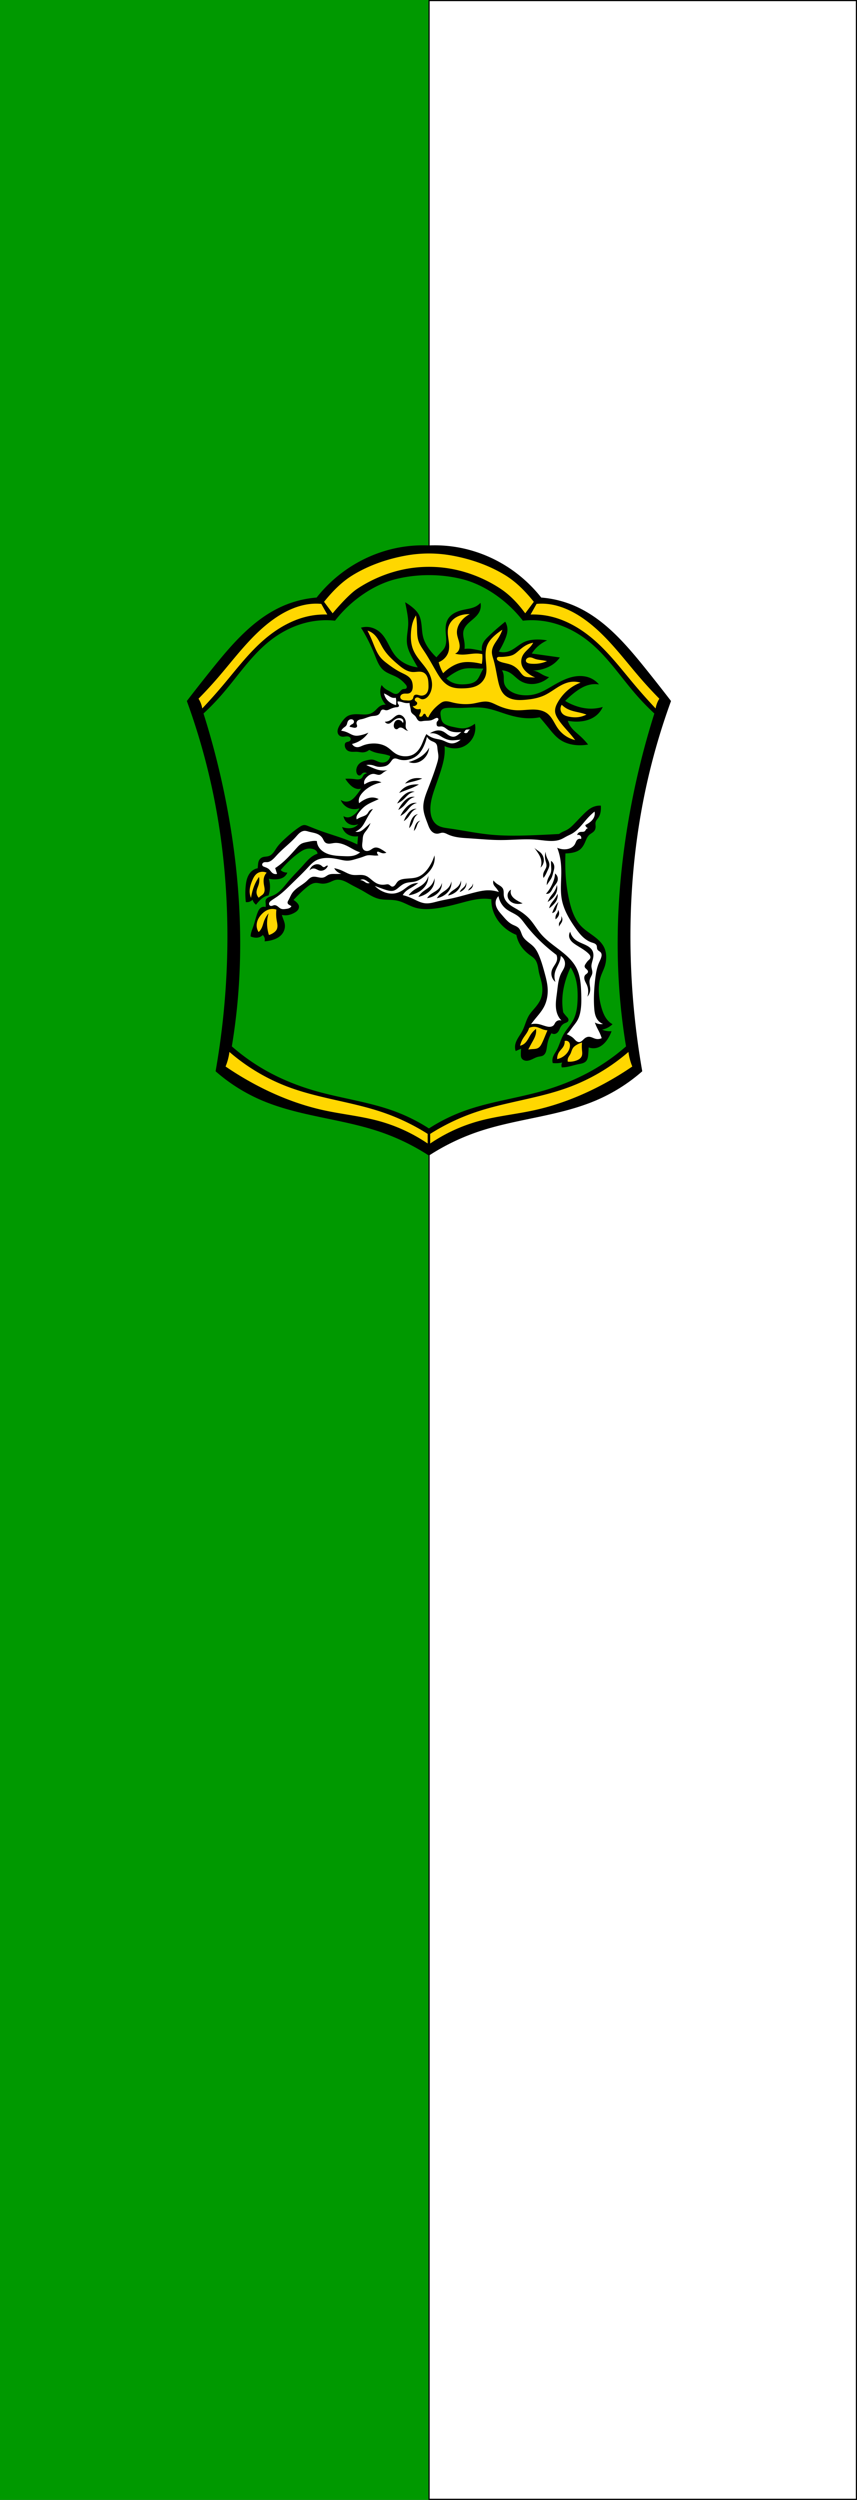
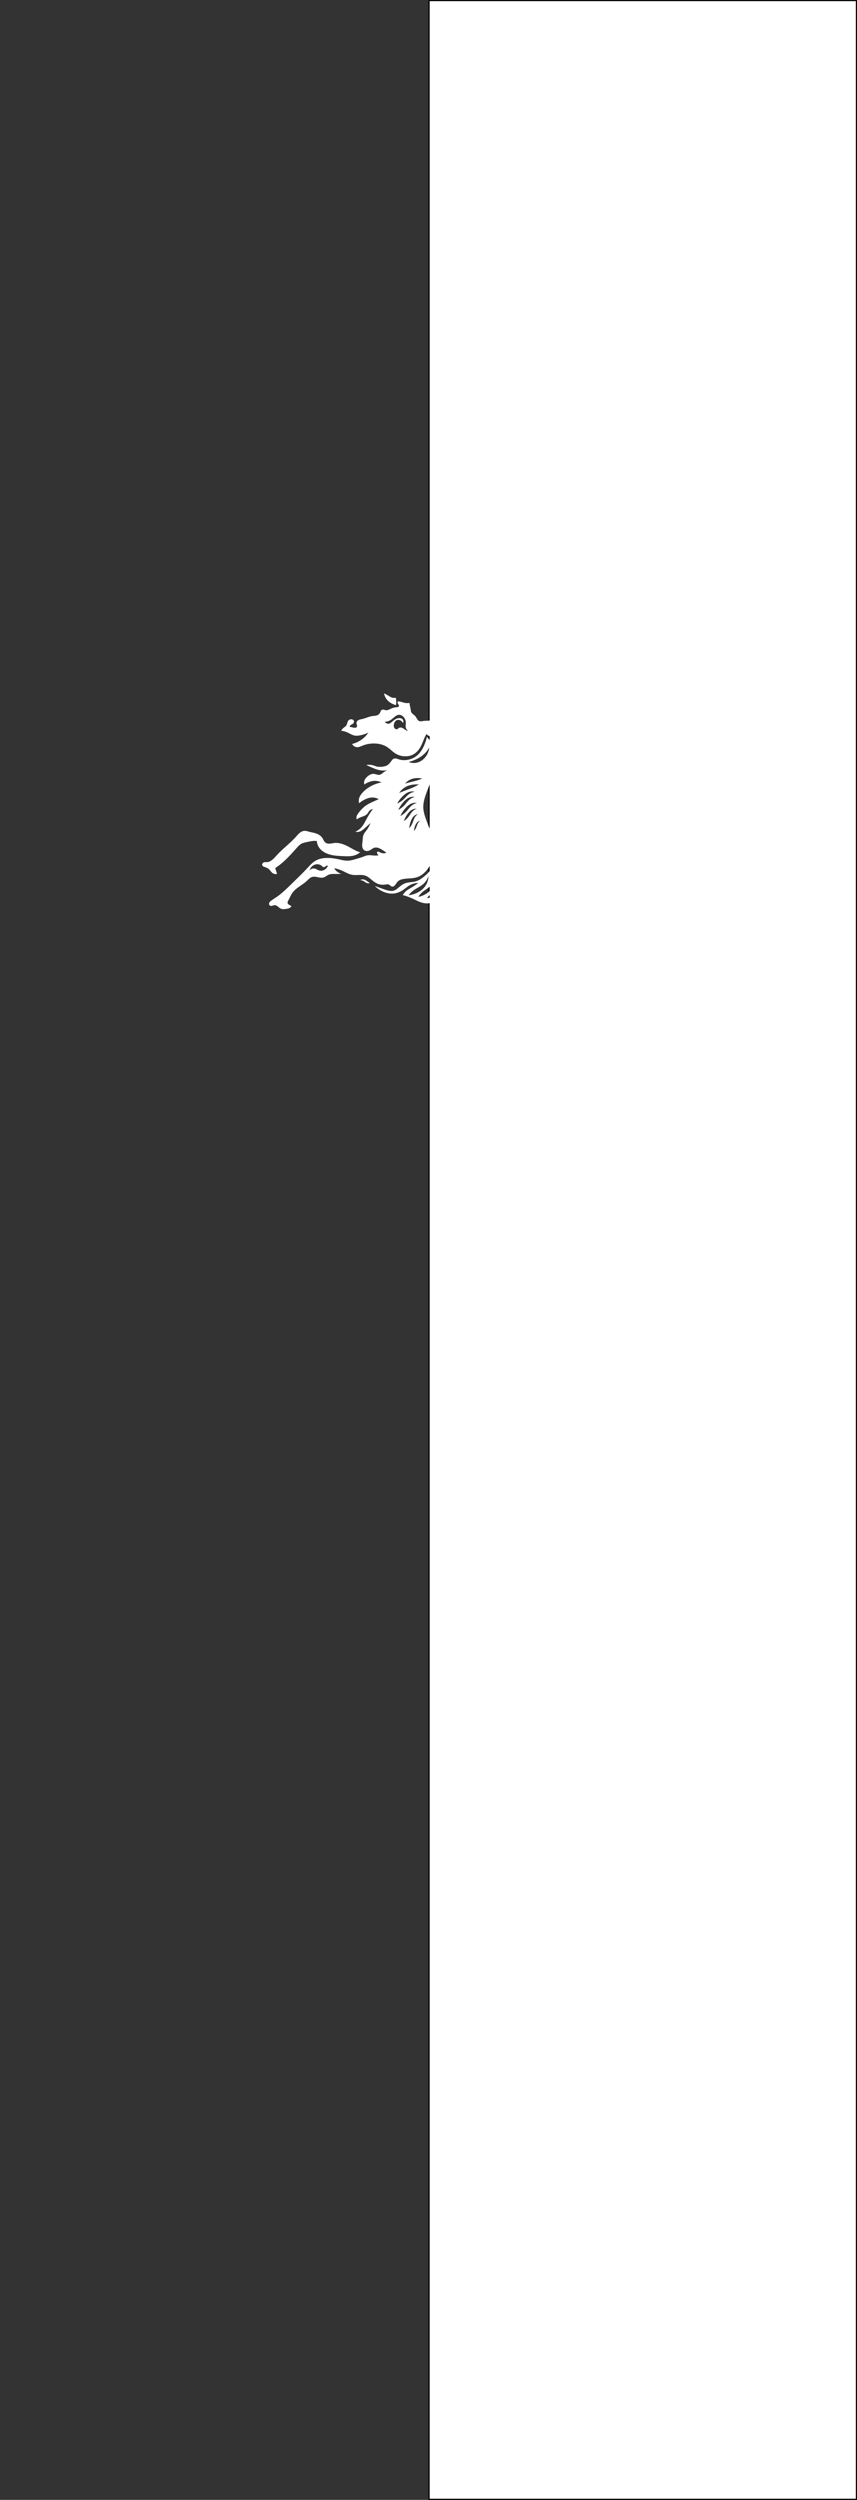
<svg xmlns="http://www.w3.org/2000/svg" width="300" height="875">
  <rect width="100%" height="100%" fill="#333333" stroke="none" />
  <path transform="matrix(-1 0 0 1 0 -177.362)" style="fill:#fff;fill-opacity:1;stroke:#000;stroke-width:.4;stroke-miterlimit:4;stroke-dasharray:none;stroke-opacity:1" d="M-299.8 177.562h149.6v874.6h-149.6z" />
-   <path transform="matrix(-1 0 0 1 0 -177.362)" style="fill:#090;fill-opacity:1;stroke:none;stroke-width:.25" d="M-150 177.362H0v875h-150z" />
-   <path style="fill:#000;stroke:#000;stroke-width:2;stroke-linecap:round;stroke-linejoin:round;stroke-miterlimit:4;stroke-dasharray:none;stroke-opacity:1" d="M373.412 1.014A210.099 210.099 0 0 0 338.6 4.32c-29.199 5.256-57.225 16.778-81.823 33.365a219.521 219.521 0 0 0-49.87 46.4 165.56 165.56 0 0 0-53.782 13.393c-45.92 20.101-80.016 59.644-111.441 98.697A2961.518 2961.518 0 0 0 1 247.9a1049.571 1049.571 0 0 1 40.684 141.984c19.738 93.243 26.69 189.055 22.64 284.278a1245.288 1245.288 0 0 1-17.61 162.261 272.917 272.917 0 0 0 71.698 45.284c59.857 25.803 126.947 29.388 188.678 50.314a351.166 351.166 0 0 1 77.988 37.736 351.153 351.153 0 0 1 77.986-37.736c61.732-20.926 128.823-24.511 188.68-50.314a272.917 272.917 0 0 0 71.697-45.284 1245.288 1245.288 0 0 1-17.609-162.261c-4.05-95.223 2.903-191.035 22.64-284.278A1049.586 1049.586 0 0 1 769.157 247.9a2960.564 2960.564 0 0 0-40.683-51.725c-31.426-39.053-65.52-78.596-111.442-98.697a165.57 165.57 0 0 0-53.783-13.392 219.508 219.508 0 0 0-49.869-46.4c-24.598-16.588-52.626-28.11-81.824-33.366a210.063 210.063 0 0 0-46.477-3.113 209.533 209.533 0 0 0-11.666-.192z" transform="matrix(.22 0 0 .22 65.434 190.868)" />
  <g style="fill:#fcdd09;fill-opacity:1;stroke:none">
-     <path style="fill:gold;fill-opacity:1;stroke:none;stroke-width:1px;stroke-linecap:butt;stroke-linejoin:miter;stroke-opacity:1" d="M385.078 13.004a203.702 203.702 0 0 0-35.521 3.103c-30.032 5.329-59.919 15.53-85.916 31.479-17.649 10.827-32.073 25.768-45.475 42.312l13.674 18.32s23.538-28.559 38.703-38.702c22.738-15.209 48.962-26.128 75.789-31.477 25.333-5.051 52.162-5.051 77.494 0 26.827 5.35 53.051 16.268 75.79 31.477 15.164 10.143 27.865 23.938 38.702 38.703l13.674-18.32c-13.402-16.545-27.826-31.486-45.474-42.313-25.998-15.95-55.885-26.15-85.916-31.479a203.724 203.724 0 0 0-35.524-3.103ZM206.133 92.807c-.855-.004-1.71.004-2.565.025-23.32.58-45.561 10.618-64.652 24.023-35.828 25.158-61.801 61.572-90.441 94.682a676.041 676.041 0 0 1-30.03 32.502 42.239 42.239 0 0 1 5.946 15.545 909.256 909.256 0 0 0 33.976-38.154c20.208-24.02 39.308-49.229 62.885-69.951 21.873-19.226 47.984-34.517 76.664-39.569a121.728 121.728 0 0 1 25.438-1.767l-9.54-16.957a86.48 86.48 0 0 0-7.681-.38zm357.892 0a86.462 86.462 0 0 0-7.681.379l-9.54 16.957c8.51-.304 17.052.29 25.438 1.767 28.68 5.052 54.791 20.343 76.664 39.569 23.577 20.722 42.677 45.931 62.885 69.95a909.256 909.256 0 0 0 33.977 38.155 42.199 42.199 0 0 1 5.945-15.545 676.041 676.041 0 0 1-30.03-32.502c-28.64-33.11-54.613-69.524-90.44-94.682-19.092-13.405-41.333-23.443-64.653-24.023-.855-.021-1.71-.03-2.565-.025zM447.62 109.52c-2.439.02-4.876.249-7.275.685-6.422 1.168-12.664 3.903-17.358 8.44-3.326 3.215-5.822 7.31-7.006 11.783-1.155 4.367-1.053 8.973-.568 13.465.485 4.491 1.343 8.94 1.682 13.445.33 4.39.149 8.891-1.274 13.058-1.568 4.595-4.621 8.624-8.44 11.624a28.577 28.577 0 0 1-6.845 3.98 74.446 74.446 0 0 0 7.164 17.518 71.045 71.045 0 0 1 11.147-9.079c5.494-3.615 11.551-6.478 17.994-7.8 5.43-1.115 11.038-1.12 16.56-.639a96.18 96.18 0 0 1 15.764 2.707 52.666 52.666 0 0 0 .797-15.603 45.497 45.497 0 0 0-8.918-.956c-7.352-.058-14.623 1.664-21.975 1.75a49.536 49.536 0 0 1-12.42-1.431 11.794 11.794 0 0 0 5.733-5.256c1.097-2.058 1.556-4.416 1.568-6.748.013-2.332-.406-4.649-.982-6.908-1.154-4.52-2.952-8.92-3.293-13.573-.524-7.134 2.498-14.192 7.006-19.746a40.124 40.124 0 0 1 13.377-10.668 42.516 42.516 0 0 0-2.438-.048zm-83.072 1.959a48.052 48.052 0 0 0-4.936 10.351c-1.747 5.182-2.597 10.63-3.025 16.082-.73 9.295-.212 18.864 3.184 27.547 2.993 7.655 8.077 14.286 13.216 20.701 4.363 5.446 8.846 10.868 12.102 17.04 2.507 4.75 4.26 9.937 4.777 15.284.644 6.67-.717 13.604-4.299 19.268-.98 1.55-2.125 3.008-3.505 4.215-1.38 1.207-3.005 2.16-4.776 2.633-1.617.432-3.376.448-4.935-.16-1.396-.545-2.573-1.56-3.98-2.07-.766-.279-1.594-.4-2.403-.306-.81.095-1.597.413-2.215.944a3.438 3.438 0 0 0-1.129 1.851 2.951 2.951 0 0 0 .332 2.13c.39.648 1.028 1.101 1.637 1.552.608.451 1.226.944 1.547 1.63.332.714.296 1.568.002 2.298s-.825 1.345-1.434 1.844a6.951 6.951 0 0 1-5.574 1.433 10.285 10.285 0 0 0 6.21 4.777c2.037.542 4.24.429 6.21-.318a7.273 7.273 0 0 1 .318 5.096c-.429 1.386-1.265 2.613-1.75 3.98a8.333 8.333 0 0 0-.478 2.707c.767.542 1.74.785 2.671.668a3.847 3.847 0 0 0 2.424-1.304c.555-.65.877-1.467 1.373-2.163.249-.347.545-.667.909-.892.363-.225.799-.35 1.222-.291.334.046.645.203.905.418.259.214.467.485.638.775.343.58.542 1.233.846 1.834a5.804 5.804 0 0 0 3.344 2.865 50.984 50.984 0 0 1 5.89-9.712c3.494-4.53 7.734-8.447 12.262-11.944 1.722-1.33 3.52-2.62 5.572-3.344 2.371-.836 4.962-.87 7.453-.53 2.492.34 4.916 1.04 7.356 1.646 11.065 2.747 22.69 3.568 33.918 1.591 7.572-1.332 15.179-3.93 22.77-2.707 5.176.835 9.884 3.389 14.65 5.575 9.871 4.527 20.514 7.618 31.369 7.96 12.022.38 24.206-2.588 35.986-.16 4.273.881 8.443 2.492 11.944 5.096 3.978 2.96 6.94 7.077 9.505 11.32 2.565 4.244 4.806 8.693 7.692 12.725 4.747 6.634 11.223 12.028 18.63 15.445a46.641 46.641 0 0 0 8.759 3.026 203.976 203.976 0 0 0-7.803-9.713c-7.002-8.191-14.708-15.9-20.223-25.158-1.82-3.055-3.413-6.341-3.822-9.873-.32-2.76.103-5.573.951-8.22.848-2.645 2.114-5.14 3.508-7.544 6.108-10.539 14.83-19.602 25.318-25.797a67.326 67.326 0 0 1 10.668-5.096 36.754 36.754 0 0 0-17.674-.795c-7.415 1.498-14.171 5.246-20.548 9.315-6.378 4.068-12.554 8.529-19.42 11.703-9.303 4.3-19.569 6.094-29.776 7.008-5.877.526-11.836.77-17.65-.233-5.815-1.003-11.522-3.336-15.79-7.412-2.927-2.796-5.09-6.321-6.675-10.047-1.586-3.725-2.617-7.661-3.516-11.609-2.615-11.495-4.146-23.246-7.484-34.553-1.202-4.071-2.65-8.175-2.547-12.42.1-4.104 1.66-8.05 3.678-11.625 2.018-3.575 4.502-6.864 6.672-10.35a68.34 68.34 0 0 0 6.369-13.216 99.004 99.004 0 0 0-11.305 8.44c-5.131 4.433-9.899 9.534-12.58 15.763-1.974 4.587-2.74 9.62-2.861 14.613-.122 4.993.379 9.977.845 14.95.586 6.236 1.103 12.64-.597 18.67-1.752 6.21-5.886 11.704-11.33 15.17-7.1 4.52-15.86 5.474-24.274 5.705-7.19.197-14.61-.094-21.177-3.026-5.06-2.259-9.357-5.99-12.916-10.236-3.56-4.247-6.433-9.017-9.22-13.807-6.02-10.348-11.719-20.898-18.31-30.892-3.728-5.653-7.792-11.232-9.873-17.676-2.32-7.185-2.009-14.905-2.23-22.451a153.387 153.387 0 0 0-1.592-17.994zm-77.248 24.23a236.06 236.06 0 0 1 7.869 17.195c3.845 9.379 7.236 19.255 13.99 26.813 2.849 3.187 6.216 5.864 9.617 8.453 6.829 5.198 13.9 10.137 21.569 13.988 3.099 1.556 6.297 2.935 9.244 4.764 2.947 1.828 5.67 4.16 7.367 7.185 1.582 2.821 2.188 6.096 2.332 9.327.105 2.347-.03 4.751-.871 6.945-.42 1.097-1.019 2.13-1.805 3.004-.786.873-1.763 1.583-2.861 2.002-1.236.47-2.582.563-3.904.56-1.323-.002-2.648-.095-3.965.022-1.603.142-3.215.617-4.469 1.625a5.448 5.448 0 0 0-1.506 1.861 4.446 4.446 0 0 0-.437 2.342c.102 1.052.624 2.043 1.369 2.793s1.7 1.269 2.71 1.58c1.594.491 3.292.478 4.956.582 2.027.127 4.068.433 6.08.154 1.006-.139 2-.428 2.88-.933.882-.505 1.646-1.234 2.114-2.135.385-.741.56-1.57.768-2.379.208-.809.466-1.629.982-2.285.527-.67 1.297-1.124 2.117-1.354.82-.23 1.692-.245 2.537-.142 1.692.205 3.292.87 4.963 1.205 1.565.313 3.194.332 4.754-.002 1.56-.334 3.05-1.022 4.281-2.037 2.143-1.767 3.4-4.428 3.965-7.147.566-2.719.5-5.525.407-8.3-.122-3.594-.298-7.236-1.405-10.657-.553-1.71-1.34-3.355-2.416-4.795-1.076-1.44-2.449-2.674-4.049-3.494-2.584-1.325-5.601-1.511-8.502-1.36-2.9.153-5.792.617-8.693.487-4.378-.196-8.614-1.746-12.426-3.91-3.811-2.164-7.24-4.931-10.597-7.748-8.993-7.543-17.729-15.664-23.899-25.649-2.464-3.987-4.49-8.227-6.834-12.287-2.343-4.06-5.046-7.985-8.613-11.027a26.784 26.784 0 0 0-9.62-5.246zm263.691 19.23a39.342 39.342 0 0 0-12.287 4.608c-4.112 2.391-7.75 5.506-11.342 8.625-2.65 2.3-5.332 4.644-8.506 6.142-3.026 1.43-6.371 2.028-9.687 2.48-3.68.504-7.394.845-11.106.71-.786-.029-1.58-.079-2.355.06-.387.07-.77.188-1.117.372a2.676 2.676 0 0 0-.899.75c-.365.488-.526 1.117-.49 1.726.036.61.26 1.198.598 1.707.674 1.018 1.754 1.692 2.846 2.238 2.566 1.286 5.36 2.048 8.152 2.717 3.823.917 7.71 1.683 11.342 3.19 5.086 2.11 9.532 5.642 12.996 9.923 1.174 1.452 2.24 2.99 3.45 4.41 1.211 1.422 2.584 2.738 4.227 3.624 2.607 1.404 5.67 1.62 8.625 1.773 2.913.15 5.827.268 8.743.354a48.432 48.432 0 0 1-11.815-6.971c-4.336-3.473-8.17-7.886-9.687-13.23a19.576 19.576 0 0 1-.59-7.563 20.91 20.91 0 0 1 2.6-7.914c3.332-5.86 9.215-9.797 13.35-15.123a30.453 30.453 0 0 0 2.952-4.608zm-5.22 23.358c-.85.006-1.7.136-2.502.414-1.07.37-2.055 1.005-2.791 1.865-.483.564-.86 1.226-1.043 1.945-.184.72-.167 1.496.097 2.19.203.532.546 1.006.96 1.398.413.392.895.705 1.402.965 1.737.89 3.725 1.146 5.671 1.299 5.45.428 10.973.15 16.303-1.062a47.26 47.26 0 0 0 9.098-3.073 149.27 149.27 0 0 0-8.861-1.535c-3.424-.488-6.897-.865-10.16-2.01-2.43-.852-4.76-2.13-7.325-2.361a8.855 8.855 0 0 0-.85-.035zm50.623 75.379a11.473 11.473 0 0 0-1.91 7.642c.22 2.014.992 3.97 2.228 5.575 1.37 1.78 3.274 3.103 5.324 4.023 2.05.92 4.25 1.457 6.46 1.867 4.561.847 9.243 1.168 13.853.637a38.06 38.06 0 0 0 13.377-4.139 97.238 97.238 0 0 0-8.44-2.549c-6.74-1.705-13.729-2.708-20.064-5.572a36.82 36.82 0 0 1-10.828-7.484zM120.44 519.402c-3.031-.027-6.079.82-8.576 2.534-1.908 1.31-3.462 3.088-4.72 5.03-1.259 1.944-2.235 4.057-3.133 6.19-2.694 6.396-4.768 13.292-4.04 20.194a25.865 25.865 0 0 0 2.02 7.63 92.872 92.872 0 0 1 1.797-8.976c1.384-5.495 3.277-10.874 5.834-15.932a65.493 65.493 0 0 1 5.16-8.525 26.64 26.64 0 0 1-.674 12.34c-1.16 3.895-3.231 7.605-3.365 11.668-.111 3.381 1.217 6.788 3.59 9.2a19.442 19.442 0 0 1 2.693-2.468c1.448-1.095 3.066-2.002 4.264-3.365 1.304-1.483 2.016-3.425 2.242-5.387.347-2.998-.38-6-.896-8.974-.735-4.241-1.03-8.674.224-12.791a17.683 17.683 0 0 1 4.04-6.956 16.426 16.426 0 0 0-6.46-1.412zm14.942 59.145c-1.423.047-2.84.248-4.219.607-4.37 1.14-8.227 3.79-11.445 6.957-2.887 2.84-5.346 6.157-6.926 9.885-1.58 3.729-2.251 7.884-1.6 11.881a18.834 18.834 0 0 0 2.916 7.404 20.85 20.85 0 0 0 4.264-5.385c2.117-3.839 2.965-8.23 4.488-12.341a39.432 39.432 0 0 1 7.18-12.117 53.33 53.33 0 0 0-2.469 14.136c-.138 3.675.106 7.361.674 10.994.5 3.194 1.251 6.35 2.244 9.426a25.627 25.627 0 0 0 8.078-4.039c1.713-1.278 3.292-2.81 4.264-4.713 1.128-2.207 1.364-4.776 1.182-7.248-.183-2.472-.759-4.895-1.182-7.338a59.065 59.065 0 0 1-.45-17.052 19.412 19.412 0 0 0-7-1.057zM552.84 765.99a17.74 17.74 0 0 0-8.358 1.873 31.755 31.755 0 0 1-2.466 5.834c-2.15 3.934-5.11 7.37-7.407 11.221a38.646 38.646 0 0 0-4.486 11.219c2.635-.6 5.12-1.842 7.18-3.59 2.225-1.888 3.923-4.32 5.422-6.824 1.498-2.505 2.824-5.115 4.45-7.537a36.197 36.197 0 0 1 8.304-8.75c.326 2.458.25 4.97-.225 7.404-1.004 5.152-3.726 9.777-6.283 14.361a295.294 295.294 0 0 0-5.834 10.994c2.31-.3 4.632-.524 6.957-.674 3-.192 6.143-.296 8.75-1.794 1.356-.78 2.493-1.904 3.433-3.155.94-1.25 1.693-2.63 2.4-4.025 1.926-3.793 3.541-7.735 5.163-11.668a2516.64 2516.64 0 0 1 3.814-9.201 28.434 28.434 0 0 1-6.732-1.346c-3.78-1.247-7.309-3.29-11.219-4.039-.944-.18-1.903-.28-2.863-.303zm50.777 22.293a5.919 5.919 0 0 0-2.588.45 14.82 14.82 0 0 1-1.57 7.853c-1.877 3.67-5.199 6.392-7.406 9.873a19.028 19.028 0 0 0-2.916 10.994 28.418 28.418 0 0 0 11.668-5.61c4.384-3.537 7.725-8.559 8.525-14.136.192-1.34.24-2.711-.02-4.039-.258-1.328-.838-2.614-1.775-3.59a5.913 5.913 0 0 0-3.918-1.795zm25.012 2.694a41.98 41.98 0 0 0-8.527 3.814c-2.12 1.248-4.167 2.72-5.61 4.71-2.167 2.992-2.761 6.834-4.488 10.099-1.13 2.135-2.743 4.02-3.59 6.283a10.298 10.298 0 0 0-.45 5.61c4.621.413 9.331-.204 13.688-1.796 1.774-.648 3.502-1.462 5.01-2.6 1.508-1.136 2.792-2.611 3.518-4.355.625-1.502.82-3.154.81-4.781-.009-1.628-.214-3.248-.361-4.87a67.077 67.077 0 0 1 0-12.114zM67.637 806.045a93.182 93.182 0 0 1-2.233 11.447 93.17 93.17 0 0 1-3.91 11.725 505.346 505.346 0 0 0 43.83 26.8c35.206 19.14 72.813 34.104 111.95 42.713 29.366 6.461 59.502 9.34 88.496 17.31a260.472 260.472 0 0 1 77.308 35.716v-15.338a337.202 337.202 0 0 0-70.887-34.059c-48.685-16.724-100.765-22.152-149.078-39.922-34.88-12.828-67.403-32.038-95.476-56.392Zm634.883 0c-28.074 24.354-60.596 43.564-95.477 56.393-48.313 17.769-100.393 23.197-149.078 39.921a337.203 337.203 0 0 0-70.887 34.059v15.338a260.472 260.472 0 0 1 77.309-35.717c28.993-7.969 59.13-10.848 88.496-17.309 39.136-8.61 76.743-23.573 111.949-42.712a505.346 505.346 0 0 0 43.83-26.801 93.168 93.168 0 0 1-3.91-11.725 93.182 93.182 0 0 1-2.232-11.447z" transform="matrix(.22 0 0 .22 65.434 190.868)" />
-   </g>
-   <path style="fill:#090;fill-opacity:1;stroke:none;stroke-width:1px;stroke-linecap:butt;stroke-linejoin:miter;stroke-opacity:1" d="M385.078 47.428c-17.328 0-34.657 1.998-51.275 5.992-23.864 5.736-46.283 18.007-65.586 33.463a198.795 198.795 0 0 0-32.57 33.015 132.228 132.228 0 0 0-37.479 1.34c-24.678 4.446-47.828 15.969-67.373 31.678-29.534 23.738-50.514 56.204-75.404 84.773a389.105 389.105 0 0 1-29 29.895 1284.56 1284.56 0 0 1 41.046 169.1c16.552 96.232 22.073 194.581 12.94 291.798-2.16 23-5.138 45.923-8.924 68.711a321.266 321.266 0 0 0 54.881 38.819c25.14 14.086 52.13 24.746 79.865 32.57 41.411 11.683 84.602 17.126 124.93 32.125a278.454 278.454 0 0 1 53.95 27.049 278.455 278.455 0 0 1 53.948-27.049c40.329-14.999 83.521-20.442 124.932-32.125 27.735-7.824 54.725-18.484 79.865-32.57a321.266 321.266 0 0 0 54.881-38.819 976.952 976.952 0 0 1-8.924-68.71c-9.133-97.218-3.612-195.567 12.94-291.8a1284.558 1284.558 0 0 1 41.047-169.099 389.103 389.103 0 0 1-29-29.895c-24.89-28.569-45.871-61.035-75.405-84.773-19.545-15.71-42.694-27.232-67.373-31.678a132.228 132.228 0 0 0-37.478-1.34 198.795 198.795 0 0 0-32.57-33.015c-19.304-15.456-41.724-27.727-65.588-33.463-16.619-3.994-33.948-5.992-51.276-5.992zm-37.842 43.181a86.798 86.798 0 0 1 12.008 8.45c3.393 2.845 6.603 5.995 8.895 9.783 3.316 5.48 4.52 11.967 5.21 18.336.69 6.368.933 12.828 2.57 19.021 2.075 7.845 6.324 14.968 11.34 21.346a96.096 96.096 0 0 0 9.786 10.674 299.193 299.193 0 0 1 7.56-8.45c1.761-1.894 3.56-3.785 4.891-6.003 2.279-3.798 3.039-8.333 3.084-12.762.045-4.429-.577-8.834-.86-13.254-.442-6.938.045-14.236 3.557-20.236 2.594-4.431 6.693-7.852 11.237-10.243 4.543-2.39 9.536-3.81 14.558-4.876 6.592-1.4 13.464-2.27 19.346-5.56a26.06 26.06 0 0 0 6.67-5.337 21.656 21.656 0 0 1-1.334 13.342c-2.662 6.009-7.877 10.433-12.897 14.676-2.782 2.352-5.571 4.728-7.916 7.517-2.344 2.79-4.243 6.035-4.98 9.604-.598 2.896-.413 5.903.025 8.828.439 2.925 1.125 5.808 1.53 8.738.488 3.533.563 7.124.222 10.674a34.876 34.876 0 0 1 5.782-.445c3.737.024 7.444.648 11.119 1.334 3.644.68 7.275 1.422 10.894 2.224a20.361 20.361 0 0 1 1.557-12.23c1.885-4.04 5.042-7.332 8.228-10.451 5.777-5.655 11.84-11.008 18.01-16.23a583.432 583.432 0 0 1 9.117-7.561 24.648 24.648 0 0 1 3.559 12.673c.009 5.54-1.853 10.906-4.004 16.01a135.234 135.234 0 0 1-9.783 18.9 25.238 25.238 0 0 0 13.787.223c4.084-1.097 7.824-3.207 11.34-5.558 5.134-3.435 9.94-7.45 15.564-10.006 5.486-2.494 11.548-3.495 17.567-3.781a79.086 79.086 0 0 1 18.68 1.334 55.464 55.464 0 0 0-13.565 8.45 55.462 55.462 0 0 0-10.897 12.452 6235.965 6235.965 0 0 1 44.696 6.226 45.374 45.374 0 0 1-10.006 10.229c-5.85 4.335-12.706 7.213-19.791 8.894a66.911 66.911 0 0 1-13.797 1.778c2.362.172 4.7.692 6.904 1.558 3.521 1.384 6.65 3.591 10.006 5.336a41.58 41.58 0 0 0 9.56 3.557 42.82 42.82 0 0 1-12.228 7.783c-5.327 2.229-11.131 3.364-16.9 3.113-6.043-.261-12.035-2.063-17.121-5.335-5.781-3.72-10.29-9.222-16.233-12.676a28.447 28.447 0 0 0-12.451-3.78 19.665 19.665 0 0 1 2.445 6.67c.804 4.7-.114 9.624 1.112 14.233 1.304 4.903 4.932 8.917 9.117 11.785 6.18 4.236 13.655 6.308 21.125 6.893 6.488.507 13.066-.065 19.344-1.78 9.784-2.672 18.59-8.01 27.351-13.119 11.686-6.815 23.912-13.458 37.328-15.187 7.256-.936 14.779-.362 21.596 2.29a37.149 37.149 0 0 1 14.898 10.674 39.152 39.152 0 0 0-13.785.221c-9.49 1.86-17.95 7.167-25.572 13.12a148 148 0 0 0-14.453 12.898 90.806 90.806 0 0 0 14.008 6.892c7.812 3.04 16.084 4.996 24.46 5.336a65.637 65.637 0 0 0 21.346-2.668 36.382 36.382 0 0 1-9.783 13.12c-8.621 7.294-20.283 10.183-31.576 10.228a73.498 73.498 0 0 1-14.23-1.334 30.833 30.833 0 0 0 3.335 7.56c4.127 6.73 10.625 11.578 16.456 16.899a114.156 114.156 0 0 1 12.45 13.342 74.894 74.894 0 0 1-14.675 1.113c-10.316-.236-20.77-2.721-29.352-8.451-7.703-5.144-13.518-12.59-19.345-19.79a675.35 675.35 0 0 0-13.563-16.232 87.222 87.222 0 0 1-18.234 1.557c-10.792-.216-21.464-2.438-31.797-5.559-10.396-3.139-20.532-7.197-31.131-9.562a87.877 87.877 0 0 0-9.117-1.557c-13.414-1.538-26.968.43-40.469.223-5.71-.087-11.437-.563-17.121 0-1.751.173-3.514.45-5.139 1.127-1.624.676-3.114 1.787-3.978 3.32-.651 1.155-.919 2.495-.963 3.82-.044 1.326.123 2.649.295 3.963.257 1.971.524 3.948 1.074 5.858.55 1.91 1.4 3.762 2.707 5.26 1.486 1.701 3.492 2.87 5.559 3.78 4.369 1.928 9.105 2.83 13.785 3.78 4.475.909 9.01 1.88 13.564 1.557 4.288-.304 8.44-1.755 12.23-3.782a42.101 42.101 0 0 0 5.56-3.556c1.428 6.588.716 13.62-2.003 19.789-2.087 4.737-5.332 8.951-9.337 12.23-2.789 2.282-5.95 4.12-9.34 5.336-5.023 1.803-10.492 2.216-15.787 1.557a40.51 40.51 0 0 1-11.786-3.334 74.723 74.723 0 0 1-.222 14.896c-.634 5.493-1.876 10.9-3.336 16.233-3.361 12.278-7.877 24.204-12.006 36.246-3.968 11.572-7.624 23.587-6.895 35.799.25 4.174 1.026 8.349 2.666 12.195 1.641 3.847 4.18 7.36 7.563 9.818 2.723 1.979 5.918 3.23 9.18 4.061 3.261.83 6.61 1.258 9.943 1.72 21.61 3.003 43 7.587 64.707 9.786 24.653 2.497 49.509 1.897 74.268.889a2267.82 2267.82 0 0 0 36.468-1.78 25.035 25.035 0 0 1 2.891-2c3.052-1.81 6.455-2.953 9.56-4.67 4.854-2.682 8.83-6.678 12.674-10.673 4.944-5.137 9.792-10.37 14.899-15.344 3.764-3.668 7.737-7.24 12.453-9.56a28.549 28.549 0 0 1 13.785-2.891 38.968 38.968 0 0 1 0 7.56c-.398 4.078-1.48 8.171-3.78 11.563-.79 1.165-1.713 2.234-2.538 3.375-.826 1.14-1.562 2.375-1.908 3.74-.303 1.19-.298 2.437-.22 3.662.08 1.225.232 2.448.22 3.676-.023 2.287-.648 4.606-2.002 6.449-1.05 1.428-2.487 2.52-3.95 3.521-1.462 1.002-2.98 1.94-4.277 3.149-1.725 1.607-3.002 3.64-4.049 5.754-1.046 2.113-1.879 4.325-2.844 6.476-1.887 4.21-4.366 8.283-8.005 11.118-3.742 2.913-8.446 4.314-13.12 5.115-3.23.554-6.505.85-9.783.888-.118 3.631-.192 7.264-.222 10.897-.078 9.42.14 18.847.888 28.238a252.44 252.44 0 0 0 5.559 36.246c3.293 14.397 8.144 29.017 18.234 39.801 7.721 8.252 17.968 13.67 26.461 21.125 4.31 3.783 8.21 8.163 10.674 13.342 2.807 5.899 3.626 12.61 3.113 19.123a47.586 47.586 0 0 1-2.002 10.451c-1.688 5.401-4.366 10.443-6.226 15.787-3.676 10.557-4.057 22.04-2.668 33.131.763 6.094 2.046 12.12 3.78 18.012 2.34 7.958 5.684 15.946 11.784 21.568a28.509 28.509 0 0 0 5.56 4.004 33.385 33.385 0 0 1-5.782 4.447 33.417 33.417 0 0 1-10.895 4.225 32.292 32.292 0 0 0 15.121 2.445 56.674 56.674 0 0 1-6.45 12.897c-3.982 5.931-9.391 11.277-16.232 13.342a21.75 21.75 0 0 1-13.785-.446 219.83 219.83 0 0 1-.668 11.12c-.166 1.94-.36 3.889-.87 5.769-.511 1.88-1.357 3.702-2.688 5.125-1.494 1.597-3.518 2.61-5.604 3.264-2.086.654-4.258.98-6.402 1.406-6.35 1.263-12.509 3.426-18.902 4.447-2.5.4-5.027.624-7.559.668a9.26 9.26 0 0 1-.445-4.67 9.234 9.234 0 0 1 1.111-3.113 44.98 44.98 0 0 1-15.12.889 16.65 16.65 0 0 1 0-8.227c1.1-4.286 3.84-7.925 6.003-11.785 4.352-7.767 6.438-16.628 10.674-24.46 4.66-8.615 11.787-15.73 16.232-24.46 5.156-10.125 6.38-21.773 6.672-33.131.31-12.075-.372-24.353-4.227-35.8a66.84 66.84 0 0 0-6.892-14.454 163.37 163.37 0 0 0-4.002 9.34c-5.072 12.932-8.497 26.592-9.117 40.469a103.462 103.462 0 0 0 1.334 21.79 54.72 54.72 0 0 0 5.19 6.516c.893.962 1.832 1.906 2.48 3.047.323.571.571 1.19.683 1.836.112.647.086 1.322-.125 1.944-.208.613-.59 1.162-1.055 1.613-.465.45-1.014.808-1.59 1.105-1.15.596-2.41.953-3.581 1.506-2.797 1.32-4.996 3.72-6.45 6.45-.966 1.814-1.63 3.783-2.668 5.558-1.135 1.94-2.783 3.669-4.892 4.447-2.168.8-4.715.486-6.623-.818a50.592 50.592 0 0 0-6.051 14.828c-.681 2.933-1.098 5.919-1.557 8.895-.345 2.24-.72 4.498-1.576 6.597-.855 2.1-2.242 4.054-4.205 5.188-1.166.673-2.487 1.032-3.809 1.287-1.321.254-2.662.41-3.974.713-5.066 1.17-9.428 4.449-14.453 5.78-2.25.597-4.655.786-6.903.179a9.032 9.032 0 0 1-3.123-1.512c-.925-.706-1.7-1.618-2.203-2.668-.819-1.707-.891-3.666-.89-5.559 0-3.043.15-6.087.445-9.117a355.002 355.002 0 0 0-8.672 3.78 20.056 20.056 0 0 1-.89-8.895c.468-3.698 1.964-7.194 3.78-10.45 2.367-4.24 5.297-8.155 7.561-12.452 1.984-3.767 3.434-7.786 4.89-11.786 1.582-4.341 3.19-8.707 5.56-12.673 2.953-4.946 7.001-9.126 10.673-13.565 3.157-3.816 6.079-7.89 8.006-12.451 3.552-8.408 3.494-17.987 1.557-26.906-1.202-5.535-3.095-10.905-4.225-16.455-.722-3.546-1.13-7.154-1.974-10.672-.845-3.519-2.163-7.002-4.475-9.785-2.159-2.6-5.06-4.448-7.783-6.448-6.257-4.592-11.83-10.223-15.787-16.9a47.32 47.32 0 0 1-5.782-15.342 68.09 68.09 0 0 1-18.9-11.564c-8.47-7.322-15.126-16.855-18.457-27.543a54.534 54.534 0 0 1-2.445-17.596 69.461 69.461 0 0 0-11.563-.889c-11.548.08-22.863 3.028-34.021 6.004-16.543 4.413-33.179 8.953-50.252 10.229-8.5.635-17.182.435-25.35-2.002-9.483-2.83-17.953-8.57-27.572-10.895-4.432-1.07-9.009-1.388-13.565-1.556-5.285-.195-10.62-.198-15.787-1.334-9.789-2.154-18.19-8.17-26.906-13.12-5.91-3.357-12.067-6.266-18.012-9.562-5.092-2.824-10.126-5.972-15.787-7.338-3.054-.737-6.276-.929-9.338-.222-2.955.681-5.653 2.165-8.45 3.335-4.282 1.792-8.942 2.872-13.563 2.446-3.053-.282-6.053-1.213-9.118-1.112-2.53.084-4.999.875-7.255 2.022-2.257 1.146-4.318 2.643-6.309 4.205-4.545 3.566-8.778 7.511-12.896 11.562a321.58 321.58 0 0 0-9.118 9.338 25.522 25.522 0 0 1 5.782 4.67c1.346 1.46 2.556 3.158 2.89 5.116.195 1.137.08 2.318-.27 3.418-.349 1.1-.929 2.119-1.648 3.021-1.438 1.805-3.398 3.121-5.42 4.234-3.45 1.9-7.208 3.299-11.117 3.78a25.193 25.193 0 0 1-8.672-.446c.257 1.049.553 2.088.889 3.114 1.309 3.996 3.221 7.84 3.78 12.007.803 6.003-1.42 12.257-5.56 16.678-4.088 4.368-9.78 6.923-15.564 8.45a56.767 56.767 0 0 1-11.117 1.779 9.807 9.807 0 0 0-.445-6.672 9.75 9.75 0 0 0-2.448-3.336 13.556 13.556 0 0 1-5.78 3.558c-2.363.724-4.892.785-7.339.446a23.151 23.151 0 0 1-6.224-1.78c.047-1.342.194-2.681.443-4.001.72-3.829 2.266-7.445 3.559-11.12 2.63-7.476 4.245-15.291 7.115-22.68.648-1.667 1.364-3.321 2.357-4.81.993-1.488 2.282-2.814 3.87-3.64a8.432 8.432 0 0 1 6.67-.444c.17-1.922.17-3.859 0-5.781-.083-.922-.205-1.842-.225-2.768-.02-.925.064-1.864.38-2.734.56-1.535 1.804-2.735 3.18-3.615 2.44-1.561 5.32-2.254 8.006-3.336 5.29-2.13 9.843-5.786 13.813-9.881 3.97-4.095 7.421-8.656 11.091-13.022 7.259-8.633 15.374-16.504 22.903-24.904 5.13-5.723 10.11-11.796 16.677-15.787a33.757 33.757 0 0 1 6.67-3.113 7.455 7.455 0 0 0-1.556-4.004c-1.504-1.916-3.862-2.974-6.227-3.557-3.27-.806-6.74-.827-10.006 0-3.975 1.007-7.532 3.211-10.894 5.559-7.552 5.274-14.468 11.421-20.903 18.012a195.912 195.912 0 0 0-9.117 10.005 14.218 14.218 0 0 0 4.893 3.114c1.837.693 3.82.997 5.781.888a15.898 15.898 0 0 1-6.226 7.56c-3.098 1.97-6.795 2.8-10.452 3.114-4.31.37-8.677.07-12.896-.888a41.235 41.235 0 0 1 2.002 13.34 41.248 41.248 0 0 1-2.447 13.341c-2.002.298-3.958.9-5.782 1.78-3.113 1.5-5.788 3.777-8.226 6.226a63.929 63.929 0 0 0-5.781 6.67 15.438 15.438 0 0 1-3.114-3.113 15.442 15.442 0 0 1-2.445-4.891 11.755 11.755 0 0 1-5.781 3.557c-1.591.417-3.27.494-4.893.222a119.045 119.045 0 0 1-.223-25.57c.43-4.323 1.105-8.653 2.561-12.746s3.733-7.96 7-10.824a20.404 20.404 0 0 1 9.562-4.67c.142-1.706.29-3.411.446-5.115.206-2.269.434-4.578 1.334-6.67 1.06-2.469 3.076-4.532 5.558-5.559 1.61-.666 3.363-.896 5.094-1.09 1.732-.193 3.483-.36 5.135-.912 2.967-.992 5.408-3.164 7.369-5.601 1.961-2.438 3.518-5.173 5.305-7.74 3.813-5.48 8.643-10.166 13.564-14.677 7.158-6.561 14.6-12.85 22.682-18.232 1.18-.786 2.379-1.556 3.672-2.139 1.293-.583 2.69-.977 4.11-.974 1.844.003 3.617.667 5.337 1.334 5.865 2.274 11.675 4.688 17.566 6.892 15.656 5.859 31.85 10.226 47.362 16.455a211.17 211.17 0 0 1 14.01 6.227 1830.833 1830.833 0 0 1 1.11-13.12c-2.789.48-5.659.48-8.448 0-3.437-.59-6.766-1.92-9.563-4.003a20.243 20.243 0 0 1-7.338-10.672 30.396 30.396 0 0 0 10.229 2c2.093.043 4.201-.132 6.226-.666a18.135 18.135 0 0 0 9.34-6.004c-4.127 1.986-9.091 2.152-13.342.445a16.642 16.642 0 0 1-6.883-5.181 16.636 16.636 0 0 1-3.345-7.938 11.343 11.343 0 0 0 7.781 2c2.567-.294 4.96-1.466 7.117-2.89a31.376 31.376 0 0 0 10.45-11.563c-6.023 2.216-12.961 1.803-18.678-1.111-5.017-2.558-9.048-6.993-11.117-12.23 3.784 2.74 8.92 3.511 13.341 2.001 4.45-1.519 7.887-5.057 10.895-8.672a105.627 105.627 0 0 0 8.228-11.341c-1.499.502-3.09.73-4.67.668-2.632-.105-5.193-1.012-7.462-2.35-2.27-1.338-4.267-3.097-6.102-4.988a50.894 50.894 0 0 1-6.893-8.895 74.991 74.991 0 0 1 14.473.496c2.05.27 4.108.628 6.172.494 1.032-.066 2.06-.257 3.023-.632.964-.375 1.863-.938 2.57-1.692 1.214-1.291 1.801-3.05 2.891-4.447a7.684 7.684 0 0 1 5.336-2.89 5.824 5.824 0 0 0-3.668-1.317 5.83 5.83 0 0 0-3.67 1.316c-.679.56-1.22 1.265-1.828 1.9-.608.636-1.32 1.221-2.174 1.436a3.236 3.236 0 0 1-1.597-.02 4.014 4.014 0 0 1-1.434-.72c-.851-.66-1.445-1.603-1.861-2.596-1.111-2.65-1.038-5.693-.223-8.449.655-2.214 1.78-4.298 3.336-6.004 1.818-1.994 4.181-3.432 6.678-4.457 2.496-1.024 5.135-1.656 7.775-2.215 2.488-.526 5.04-.995 7.56-.666 3.918.512 7.331 2.884 11.12 4.002 3.428 1.012 7.255.939 10.45-.666 3.462-1.739 5.962-5.272 6.448-9.117a56.912 56.912 0 0 0-7.115-2.224c-5.668-1.372-11.539-1.868-17.121-3.557a41.666 41.666 0 0 1-9.117-4.002 16.47 16.47 0 0 1-10.674 4.002c-2.76.005-5.473-.691-8.227-.89-2.648-.193-5.31.074-7.964 0-2.655-.076-5.392-.529-7.602-2-1.377-.918-2.495-2.206-3.252-3.677a11.053 11.053 0 0 1-1.195-4.773c-.017-.673.027-1.352.195-2.004.168-.652.466-1.279.918-1.777.412-.454.94-.79 1.5-1.04.56-.249 1.155-.416 1.75-.566 1.19-.3 2.433-.557 3.42-1.285a4.035 4.035 0 0 0 1.324-1.668 3.7 3.7 0 0 0 .233-2.111 3.88 3.88 0 0 0-.756-1.643 4.752 4.752 0 0 0-1.375-1.181c-1.052-.61-2.288-.844-3.504-.866-2.432-.044-4.834.717-7.262.577-2.388-.138-4.761-1.222-6.226-3.114-.788-1.017-1.3-2.237-1.543-3.5-.244-1.263-.224-2.568-.014-3.838.377-2.278 1.352-4.414 2.445-6.449 1.773-3.3 3.88-6.417 6.227-9.338 1.981-2.466 4.175-4.829 6.892-6.449 2.945-1.756 6.373-2.557 9.786-2.89 3.692-.362 7.413-.205 11.117 0 5.392.297 10.992.665 16.01-1.335 2.65-1.056 5.017-2.736 7.115-4.67 2.71-2.496 5.055-5.465 8.228-7.337a14.874 14.874 0 0 1 8.672-2 35.491 35.491 0 0 1-4.892-6.895c-2.44-4.49-3.897-9.568-3.78-14.676a25.263 25.263 0 0 1 2.223-9.783 24.035 24.035 0 0 0 5.781 6.004c2.767 2.015 5.925 3.41 8.895 5.113 1.522.873 3.009 1.833 4.644 2.47 1.636.635 3.469.93 5.149.42 1.795-.542 3.204-1.922 4.44-3.333.704-.805 1.379-1.638 2.165-2.363.786-.726 1.696-1.348 2.725-1.64.947-.271 1.949-.252 2.926-.376a5.732 5.732 0 0 0 1.431-.348c.456-.184.882-.459 1.201-.834.363-.426.576-.969.639-1.525a3.907 3.907 0 0 0-.193-1.654c-.35-1.063-1.06-1.965-1.78-2.823-3.597-4.29-7.832-8.083-12.673-10.896-7.333-4.26-16.011-6.276-22.46-11.785-3.458-2.955-6.087-6.777-8.185-10.813-2.098-4.036-3.697-8.308-5.377-12.535-4.045-10.175-8.59-20.16-13.787-29.797a243.27 243.27 0 0 0-8.45-14.453 30.678 30.678 0 0 1 13.342-.889c6.96 1.081 13.449 4.608 18.456 9.561 5.015 4.962 8.531 11.215 11.808 17.463 3.277 6.248 6.422 12.641 10.873 18.115 6.475 7.962 15.543 13.65 25.348 16.678a59.532 59.532 0 0 0 10.451 2.223 645.379 645.379 0 0 1-7.56-13.342c-4.103-7.444-8.12-15.16-9.338-23.57-1.557-10.753 1.593-21.602 1.777-32.465.117-6.944-.98-13.846-2.223-20.678a482.024 482.024 0 0 0-2.668-13.565zM450.84 195.543c-3.568-.012-7.116.208-10.594.992-4.946 1.116-9.575 3.342-13.963 5.881a100.668 100.668 0 0 0-13.377 9.26 29.55 29.55 0 0 0 9.408 6.613c6.89 3.047 14.693 3.343 22.194 2.647 2.877-.268 5.757-.677 8.513-1.545 2.756-.869 5.396-2.216 7.508-4.188 3.22-3.007 4.986-7.207 6.908-11.172 1.311-2.703 2.735-5.35 4.264-7.935-3.381.041-6.764-.01-10.142-.149-3.563-.147-7.15-.392-10.72-.404z" transform="matrix(.22 0 0 .22 65.434 190.868)" />
+     </g>
  <path style="fill:#fff;stroke:none;stroke-width:1px;stroke-linecap:butt;stroke-linejoin:miter;stroke-opacity:1" d="M313.623 235.557a22.182 22.182 0 0 0 5.293 10.763c2.297 2.554 5.181 4.55 8.295 6a30.603 30.603 0 0 0 5.47 1.942 32.794 32.794 0 0 0-.353-11.825 11.197 11.197 0 0 1-6-.175c-2.166-.676-4.065-1.99-6-3.176a58.116 58.116 0 0 0-6.705-3.53zm21.705 12.705a5.503 5.503 0 0 0 .53 3.883c.33.598.769 1.131 1.091 1.734.161.301.294.621.36.957.065.335.062.687-.04 1.014a2.023 2.023 0 0 1-.634.927c-.29.246-.635.418-.996.535-.723.235-1.495.25-2.252.303-3.437.245-6.758 1.373-9.883 2.822-1.124.522-2.232 1.088-3.404 1.487-1.173.4-2.428.628-3.655.455-.957-.136-1.86-.51-2.79-.775-.93-.265-1.94-.418-2.856-.108-.545.185-1.028.527-1.426.942-.398.414-.716.901-.984 1.41-.538 1.017-.89 2.126-1.471 3.119a7.77 7.77 0 0 1-2.295 2.47c-1.408.969-3.1 1.443-4.79 1.708-1.688.264-3.402.336-5.093.587-5.586.83-10.713 3.579-16.234 4.764-2.126.456-4.383.712-6.176 1.942-.847.58-1.558 1.37-2.006 2.294-.448.925-.627 1.984-.465 2.998.13.81.468 1.568.694 2.356.113.394.199.798.215 1.207.015.41-.043.826-.204 1.203-.228.535-.66.967-1.166 1.256-.505.289-1.078.44-1.656.508-1.689.199-3.371-.293-5.02-.713a61.468 61.468 0 0 0-3.98-.875 6.244 6.244 0 0 1 2.47-3.176c.906-.591 1.959-.94 2.825-1.588.746-.557 1.334-1.335 1.61-2.224.275-.89.221-1.887-.2-2.717a3.736 3.736 0 0 0-1.33-1.438 4.852 4.852 0 0 0-1.846-.68 5.879 5.879 0 0 0-3.425.5 6.147 6.147 0 0 0-2.575 2.323c-.646 1.051-.965 2.266-1.289 3.457-.323 1.19-.669 2.401-1.357 3.426-1.052 1.564-2.774 2.516-4.236 3.705a15.178 15.178 0 0 0-3.881 4.765 34.386 34.386 0 0 1 10.058 2.823c3.633 1.65 7.034 3.955 10.94 4.765 3.37.7 6.878.23 10.236-.529a60.988 60.988 0 0 0 12-4.059 43.824 43.824 0 0 1-14.117 13.235 43.73 43.73 0 0 1-11.824 4.763 9.198 9.198 0 0 0 2.824 3.354c1.815 1.32 4.114 1.939 6.352 1.766 2.664-.207 5.112-1.464 7.587-2.471 5.091-2.071 10.567-3.146 16.059-3.354 7.994-.302 16.223 1.305 22.941 5.647 4.867 3.145 8.796 7.605 13.764 10.588 5.155 3.095 11.293 4.456 17.293 4.058 3.222-.213 6.429-.925 9.354-2.293 6.067-2.836 10.56-8.32 13.587-14.295 2.026-3.997 3.479-8.254 5.293-12.351a76.169 76.169 0 0 1 3.178-6.354 33.978 33.978 0 0 0 12.881 6.883c4.014 1.125 8.221 1.506 12.176 2.824 2.519.84 4.897 2.047 7.342 3.084 2.444 1.037 5.005 1.915 7.658 2.034 2.923.13 5.834-.673 8.47-1.942a24.89 24.89 0 0 0 6-4.058c-2.175.242-4.352.477-6.529.705-2.873.3-5.767.59-8.646.353-4.88-.4-9.535-2.301-13.766-4.765-2.916-1.7-5.69-3.682-8.822-4.94a21.205 21.205 0 0 0-11.295-1.236 30.067 30.067 0 0 1 6.53-3.352c2.429-.892 5-1.471 7.587-1.412 2.707.062 5.384.828 7.766 2.117 2.642 1.43 4.9 3.47 7.412 5.117 1.437.944 2.969 1.764 4.611 2.272 1.643.508 3.404.694 5.094.375 2.296-.434 4.316-1.761 6.176-3.176a55.78 55.78 0 0 0 4.941-4.234 43.525 43.525 0 0 1-8.824.351c-4.187-.258-8.42-1.16-11.998-3.351-1.79-1.096-3.379-2.49-5.123-3.656-1.745-1.167-3.72-2.123-5.819-2.168-1.213-.027-2.417.253-3.63.255-.607.001-1.218-.068-1.79-.273-.57-.205-1.1-.554-1.462-1.041-.312-.42-.488-.926-.582-1.44-.095-.513-.11-1.038-.123-1.56-.026-.957-.042-1.95.353-2.822.244-.538.629-.997 1.022-1.438.392-.44.8-.875 1.095-1.386.285-.494.459-1.06.446-1.63-.014-.569-.224-1.14-.623-1.546a2.26 2.26 0 0 0-.965-.569 3.047 3.047 0 0 0-1.121-.105c-.753.062-1.465.354-2.149.674-1.836.859-3.565 1.954-5.47 2.646-4.301 1.563-9.059.939-13.588 1.588-1.154.166-2.297.415-3.46.498-1.162.083-2.363-.01-3.421-.498-.995-.459-1.81-1.243-2.471-2.117-1.261-1.668-2.02-3.684-3.354-5.295-1.03-1.243-2.359-2.193-3.605-3.219-1.246-1.026-2.453-2.183-3.1-3.662-.603-1.379-.672-2.922-.882-4.412-.328-2.32-1.018-4.574-1.413-6.883a27.374 27.374 0 0 1-.353-3.176 20.749 20.749 0 0 1-8.117-.175c-1.91-.426-3.748-1.121-5.647-1.59a24.661 24.661 0 0 0-5.117-.705zm2.008 21.396c1.29-.06 2.583.237 3.756.778 1.172.54 2.226 1.32 3.148 2.224 2.373 2.326 3.882 5.54 4.053 8.858.072 1.403-.086 2.806-.184 4.209-.097 1.402-.132 2.827.184 4.197a8.464 8.464 0 0 0 4.055 5.404 13.044 13.044 0 0 1-4.354-1.502c-1.11-.621-2.123-1.401-3.182-2.107-1.058-.706-2.186-1.347-3.423-1.645a6.075 6.075 0 0 0-2.336-.113 5.08 5.08 0 0 0-2.168.863c-.67.477-1.216 1.133-1.951 1.502a3.218 3.218 0 0 1-1.823.303 3.833 3.833 0 0 1-1.726-.68c-1.023-.718-1.685-1.868-2.006-3.076-.47-1.768-.263-3.664.3-5.404.405-1.249.998-2.45 1.852-3.446.854-.996 1.981-1.781 3.252-2.109 1.179-.304 2.44-.205 3.604.15a8.569 8.569 0 0 1 5.254 4.655 4.832 4.832 0 0 0 .763-3.11 4.833 4.833 0 0 0-1.365-2.896c-.913-.92-2.172-1.435-3.451-1.65-2.563-.432-5.215.274-7.506 1.5-2.308 1.234-4.303 2.97-6.307 4.654-1.057.889-2.15 1.785-3.45 2.252a6.08 6.08 0 0 1-4.212-.053 6.08 6.08 0 0 1-3.146-2.799 15.847 15.847 0 0 0 7.056-1.502c2.862-1.348 5.24-3.514 7.657-5.554 1.115-.942 2.254-1.868 3.521-2.592s2.677-1.243 4.135-1.31zm111.283 23.373c-.765 0-1.53.018-2.295.053-.573.026-1.15.064-1.705.213-.554.149-1.089.417-1.47.846-.273.306-.458.68-.633 1.05-.176.37-.348.746-.604 1.067-.353.442-.858.76-1.41.883a3.935 3.935 0 0 0 3 1.718 3.933 3.933 0 0 0 3.176-1.365c.58-.686.904-1.553 1.412-2.295a5.525 5.525 0 0 1 2.822-2.117 49.95 49.95 0 0 0-2.293-.053zm-66.687 11.512a73.03 73.03 0 0 1-4.612 14.103c-2.681 6.04-6.277 11.818-11.39 16.004-4.407 3.607-9.834 5.911-15.461 6.782-4.335.67-8.834.498-13.02-.815-1.38-.433-2.728-.99-4.142-1.299-1.414-.309-2.935-.354-4.266.215-.894.382-1.658 1.024-2.309 1.746-.65.723-1.196 1.53-1.76 2.323-1.909 2.684-4.114 5.291-7.052 6.78-1.69.858-3.558 1.308-5.426 1.628-3.319.567-6.75.738-10.035 0-2.4-.54-4.671-1.551-7.053-2.17a22.361 22.361 0 0 0-10.035-.272c3.225 1.514 6.48 2.96 9.764 4.34 3.697 1.553 7.457 3.027 11.392 3.797 4.197.821 8.552.821 12.748 0a26.532 26.532 0 0 0-6.78 3.799c-.893.689-1.74 1.435-2.663 2.082-.923.647-1.933 1.199-3.033 1.443-1.53.34-3.127.066-4.645-.324-1.517-.39-3.017-.897-4.578-1.031-2.08-.179-4.184.323-6.064 1.23s-3.551 2.205-5.057 3.65c-1.963 1.886-3.72 4.132-4.34 6.782a9.314 9.314 0 0 0 .272 5.154 34.038 34.038 0 0 1 8.68-4.34c2.109-.7 4.293-1.194 6.51-1.357a22.549 22.549 0 0 1 11.935 2.441 58.468 58.468 0 0 0-14.106 4.612c-5.884 2.794-11.317 6.602-15.732 11.392-1.608 1.745-3.086 3.627-4.211 5.715-1.126 2.088-1.892 4.393-2.027 6.762a13.442 13.442 0 0 0 .543 4.611 46.273 46.273 0 0 1 9.222-5.967c2.994-1.465 6.18-2.614 9.492-2.984a21.37 21.37 0 0 1 12.479 2.441 622.602 622.602 0 0 1-6.51 2.985c-4.948 2.233-9.968 4.425-14.377 7.594-4.43 3.184-8.135 7.285-11.39 11.664-1.29 1.734-2.543 3.58-2.985 5.695a8.243 8.243 0 0 0 .272 4.34 32.968 32.968 0 0 1 6.51-3.526c1.82-.735 3.706-1.307 5.503-2.1 1.798-.791 3.531-1.829 4.803-3.325 1.138-1.34 1.86-2.99 2.984-4.34a9.326 9.326 0 0 1 5.967-3.254 110.774 110.774 0 0 0-7.595 11.392c-1.972 3.395-3.76 6.892-5.696 10.307-1.225 2.162-2.513 4.3-4.068 6.238a28.143 28.143 0 0 1-4.34 4.34 28.32 28.32 0 0 1-6.238 3.797c2.586.685 5.397.49 7.865-.543 2.23-.934 4.126-2.5 5.967-4.068 3.51-2.99 6.948-6.064 10.308-9.221a46.981 46.981 0 0 1-6.238 11.39c-1.757 2.362-3.764 4.603-4.883 7.325-1.362 3.314-1.278 7.012-1.627 10.578-.232 2.376-.666 4.75-.535 7.135.066 1.192.275 2.382.71 3.494.433 1.112 1.099 2.145 1.995 2.933 1.19 1.047 2.755 1.625 4.336 1.727 1.58.102 3.172-.258 4.613-.914 1.368-.622 2.6-1.5 3.856-2.326 1.255-.826 2.564-1.612 4.012-2.014 1.99-.552 4.134-.339 6.103.283 1.97.623 3.789 1.637 5.559 2.702a95.122 95.122 0 0 1 7.324 4.882 9.998 9.998 0 0 1-6.51.813c-1.989-.43-3.79-1.458-5.695-2.17-.355-.133-.718-.254-1.096-.281-.378-.028-.776.048-1.074.28a1.335 1.335 0 0 0-.395.52c-.087.202-.13.422-.138.641-.016.439.108.87.261 1.281a8.623 8.623 0 0 0 2.17 3.256 36.17 36.17 0 0 1-6.238.272c-3.896-.168-7.826-.964-11.664-.272-2.536.457-4.908 1.545-7.324 2.442-2.843 1.054-5.773 1.849-8.68 2.71-4.895 1.452-9.814 3.108-14.918 3.256-4.947.145-9.807-1.134-14.646-2.17-5.978-1.278-12.061-2.2-18.174-2.17-6.387.032-12.905 1.16-18.444 4.34-5.184 2.978-9.216 7.559-13.29 11.934-7.844 8.422-16.19 16.359-24.413 24.412-7.513 7.36-14.976 14.863-23.597 20.887-3.043 2.126-6.219 4.058-9.223 6.238-.773.56-1.538 1.142-2.18 1.85-.641.707-1.156 1.554-1.345 2.49-.167.824-.067 1.705.316 2.453.383.748 1.055 1.353 1.854 1.615.509.167 1.057.196 1.59.139.532-.057 1.05-.2 1.56-.365 1.019-.332 2.02-.77 3.088-.86 1.019-.085 2.047.156 2.98.573.934.416 1.782 1.002 2.586 1.632 1.61 1.261 3.113 2.735 5.012 3.493 1.233.492 2.577.654 3.904.642 1.328-.012 2.648-.193 3.963-.37 2.058-.28 4.18-.573 5.967-1.63a7.751 7.751 0 0 0 2.713-2.71 62.104 62.104 0 0 0-2.713-1.63c-.656-.37-1.323-.73-1.91-1.203-.587-.472-1.098-1.068-1.346-1.78-.301-.866-.185-1.833.12-2.698.304-.866.787-1.656 1.238-2.455 2.005-3.563 3.411-7.46 5.695-10.85 2.846-4.226 6.918-7.467 11.086-10.398 4.167-2.932 8.522-5.646 12.24-9.131 1.258-1.18 2.438-2.442 3.744-3.569 1.306-1.126 2.759-2.124 4.395-2.67 1.52-.507 3.151-.607 4.75-.494 1.598.114 3.172.436 4.742.758 1.57.322 3.144.648 4.742.764 1.598.116 3.23.018 4.752-.485 2.658-.878 4.776-2.91 7.324-4.068 3.596-1.633 7.714-1.403 11.662-1.357 2.986.034 5.973-.057 8.952-.272a18.127 18.127 0 0 1-6.239-2.982 18.155 18.155 0 0 1-5.154-5.969 59.3 59.3 0 0 1 12.748 4.07c5.272 2.368 10.306 5.543 16.004 6.51 3.456.587 6.99.326 10.494.219 3.504-.108 7.091-.048 10.39 1.137 4.249 1.524 7.616 4.75 11.122 7.593 3.103 2.518 6.48 4.826 10.308 5.969 3.324.992 6.878 1.064 10.307.541.906-.138 1.807-.316 2.723-.371.915-.055 1.855.018 2.7.371.947.394 1.718 1.108 2.503 1.768.785.66 1.645 1.297 2.652 1.488 1.004.19 2.059-.095 2.934-.623.875-.529 1.59-1.286 2.22-2.09 1.398-1.78 2.453-3.838 4.069-5.424 1.28-1.256 2.87-2.166 4.547-2.8 1.677-.635 3.443-1.003 5.216-1.268 7.242-1.083 14.807-.516 21.7-2.985 7.551-2.705 13.442-8.793 17.902-15.46a70.789 70.789 0 0 0 8.951-18.987 29.169 29.169 0 0 1-.814 12.477c-2.52 8.7-8.953 15.74-16.002 21.427-3.84 3.098-8.014 5.943-12.75 7.325-5.665 1.653-11.854 1.132-17.36 3.254-3.432 1.322-6.402 3.604-9.22 5.968-2.733 2.293-5.507 4.768-8.951 5.696-2.825.76-5.832.393-8.68-.272-2.954-.69-5.824-1.692-8.68-2.713a620.387 620.387 0 0 1-12.476-4.611 41.735 41.735 0 0 0 15.459 10.037c5.182 1.905 10.822 2.762 16.275 1.898 4.561-.721 8.883-2.626 12.748-5.154 4.139-2.707 7.81-6.139 12.205-8.408a26.904 26.904 0 0 1 12.479-2.982 103.742 103.742 0 0 1-10.038 6.779c-3.152 1.872-6.426 3.594-9.22 5.969a24.873 24.873 0 0 0-5.426 6.51 72.723 72.723 0 0 1 7.324 2.17c3.706 1.313 7.298 2.925 10.85 4.61 5.662 2.689 11.394 5.619 17.63 6.239 6.962.692 13.827-1.559 20.614-3.256 7.26-1.815 14.658-3.02 21.97-4.611 13.051-2.841 25.802-6.912 38.788-10.035 5.442-1.31 10.953-2.456 16.545-2.713 6.513-.3 13.082.626 19.26 2.713a45.067 45.067 0 0 0-4.883-7.053c-1.17-1.386-2.438-2.722-3.256-4.34a9.385 9.385 0 0 1-.541-7.053 25.375 25.375 0 0 0 5.695 5.426c1.713 1.185 3.567 2.154 5.275 3.346 1.709 1.191 3.302 2.65 4.22 4.52.828 1.688 1.055 3.606 1.12 5.486.065 1.88-.02 3.77.235 5.634.357 2.615 1.384 5.115 2.818 7.33 1.434 2.216 3.269 4.156 5.287 5.856 4.037 3.4 8.774 5.836 13.322 8.514 7.024 4.133 13.723 8.937 19.258 14.918 6.71 7.25 11.543 16.037 17.903 23.597 9.804 11.656 22.87 19.996 34.718 29.567 8.788 7.097 17.134 15.15 22.243 25.224 6.21 12.248 7.133 26.42 7.593 40.145.329 9.79.476 19.67-1.355 29.293-.859 4.511-2.163 8.975-4.34 13.02-2.37 4.4-5.705 8.19-8.68 12.206-1.96 2.646-3.775 5.408-5.966 7.866a33.608 33.608 0 0 1-2.713 2.712 43.035 43.035 0 0 1 5.152 2.442c2.043 1.14 4.004 2.453 5.697 4.068 1.34 1.278 2.505 2.737 3.924 3.926.71.594 1.483 1.119 2.33 1.49.848.372 1.773.587 2.697.551 1.54-.06 2.98-.805 4.198-1.75 1.217-.945 2.257-2.095 3.396-3.133 1.98-1.802 4.385-3.31 7.053-3.525 2.027-.164 4.039.43 5.935 1.166 1.897.735 3.75 1.62 5.729 2.088 3.162.746 6.58.356 9.492-1.084a62.07 62.07 0 0 0-2.982-7.867c-1.519-3.308-3.326-6.475-4.883-9.764a71.619 71.619 0 0 1-2.984-7.324 18.916 18.916 0 0 0 6.51 2.441 18.91 18.91 0 0 0 6.509 0 19.494 19.494 0 0 1-8.137-5.967c-2.215-2.769-3.637-6.11-4.51-9.547-.872-3.437-1.217-6.987-1.456-10.525-1.024-15.096-.165-30.273 1.626-45.297 1.059-8.873 2.471-17.816 5.967-26.039 1.19-2.799 2.62-5.506 3.528-8.408.408-1.305.71-2.659.685-4.026-.025-1.366-.397-2.754-1.228-3.84-.746-.973-1.806-1.646-2.817-2.34-1.01-.693-2.027-1.463-2.61-2.542-.529-.982-.648-2.127-.737-3.238-.09-1.112-.164-2.253-.618-3.272-.621-1.398-1.896-2.411-3.271-3.082-1.375-.67-2.872-1.048-4.324-1.53-5.755-1.908-10.848-5.49-15.176-9.736-4.328-4.245-7.942-9.155-11.404-14.132-9.497-13.652-18.157-28.397-21.159-44.754-2.502-13.636-.94-27.638-.812-41.5.08-8.726-.415-17.492-2.17-26.04a89.503 89.503 0 0 0-4.34-14.648 27.534 27.534 0 0 0 13.832 2.442c2.857-.243 5.7-.946 8.235-2.288 2.534-1.34 4.752-3.341 6.142-5.85.727-1.311 1.22-2.74 1.871-4.091.652-1.351 1.498-2.66 2.74-3.502 1.49-1.008 3.486-1.22 5.153-.543a4.81 4.81 0 0 0 .326-2.377 4.8 4.8 0 0 0-.867-2.234 4.825 4.825 0 0 0-2.567-1.803 4.824 4.824 0 0 0-3.13.176 6.277 6.277 0 0 1 1.591-3.115 6.278 6.278 0 0 1 3.02-1.768c1.327-.332 2.72-.22 4.086-.289.683-.035 1.368-.119 2.021-.322.653-.204 1.274-.532 1.758-1.016.694-.693 1.058-1.645 1.629-2.441a5.595 5.595 0 0 1 3.254-2.17 6.085 6.085 0 0 1-2.442-1.358 6.107 6.107 0 0 1-1.898-3.525 45.889 45.889 0 0 0 5.154-2.984c2.011-1.346 3.923-2.858 5.543-4.655 1.62-1.797 2.946-3.89 3.68-6.195.778-2.444.872-5.1.27-7.594a107.668 107.668 0 0 0-10.85 10.307c-8.03 8.769-14.877 19.098-25.225 24.955-2.463 1.394-5.076 2.502-7.593 3.797-3.527 1.814-6.879 4.001-10.58 5.424-4.37 1.679-9.1 2.237-13.78 2.279-7.843.07-15.622-1.264-23.435-1.953-19.087-1.683-38.287.485-57.448.488-16.754.003-33.458-1.65-50.18-2.713-11.43-.726-23.194-1.25-33.632-5.967-1.561-.705-3.083-1.5-4.688-2.101-1.604-.6-3.314-1.005-5.023-.883-2.003.142-3.883.993-5.857 1.357-2.328.43-4.789.16-6.946-.814-2.834-1.279-5.029-3.693-6.611-6.37-1.582-2.675-2.617-5.632-3.695-8.548-1.698-4.587-3.532-9.133-4.883-13.834-1.023-3.557-1.768-7.206-1.953-10.902-.52-10.363 3.345-20.385 7.107-30.055 5.258-13.516 10.447-27.076 14.647-40.957 1.097-3.628 2.135-7.331 2.17-11.121.034-3.828-.955-7.584-1.356-11.39-.17-1.609-.234-3.233-.537-4.821-.303-1.588-.863-3.166-1.904-4.402-.948-1.125-2.24-1.908-3.569-2.538-1.329-.63-2.72-1.127-4.027-1.802a16.669 16.669 0 0 1-6.781-6.51zm3.504 17.281c-.505 6.537-3.439 12.859-8.104 17.465-3.613 3.568-8.295 6.126-13.322 6.842a21.24 21.24 0 0 1-11.164-1.44 63.47 63.47 0 0 0 12.064-4.322c5.97-2.848 11.538-6.683 15.844-11.703a38.174 38.174 0 0 0 4.682-6.842zm-18.545 48.473a37.017 37.017 0 0 1 7.512.75 75.624 75.624 0 0 1-8.393 3.09c-4.117 1.244-8.33 2.136-12.494 3.209a147.325 147.325 0 0 0-6.422 1.808 23.923 23.923 0 0 1 10.25-7.26c3.047-1.109 6.3-1.583 9.547-1.597zm-1.532 10.068c1.232 0 2.464.052 3.692.155a90.562 90.562 0 0 1-9.543 4.86c-4.719 2.063-9.602 3.719-14.403 5.583a176.543 176.543 0 0 0-7.382 3.06 28.648 28.648 0 0 1 11.162-10.082c3.962-2 8.36-3.052 12.783-3.421a44.329 44.329 0 0 1 3.691-.155zm-6.214 11.233c1.118.054 2.23.23 3.31.527a19.766 19.766 0 0 0-7.99 3.008c-3.847 2.513-6.683 6.271-10.094 9.35a35.518 35.518 0 0 1-9.863 6.298 53.01 53.01 0 0 1 9.205-11.945c3.394-3.299 7.422-6.224 12.086-7.033a15.274 15.274 0 0 1 3.346-.205zm.263 8.45c1.12-.03 2.241.061 3.34.276a19.764 19.764 0 0 0-7.74 3.602c-3.647 2.795-6.193 6.756-9.363 10.082a35.512 35.512 0 0 1-9.362 7.021 52.998 52.998 0 0 1 8.281-12.601c3.137-3.545 6.935-6.766 11.524-7.924a15.265 15.265 0 0 1 3.32-.455zm3.276 9.643c1.119-.03 2.242.063 3.341.278a19.768 19.768 0 0 0-7.742 3.6c-3.647 2.794-6.193 6.757-9.363 10.083a35.512 35.512 0 0 1-9.361 7.022 53.01 53.01 0 0 1 8.28-12.604c3.137-3.544 6.935-6.764 11.524-7.922a15.274 15.274 0 0 1 3.32-.457zm1.464 9.426c.473-.01.946.006 1.416.049a16.68 16.68 0 0 0-6.185 3.693c-2.819 2.662-4.612 6.208-6.984 9.274a29.966 29.966 0 0 1-7.25 6.703 44.728 44.728 0 0 1 5.859-11.295c2.325-3.247 5.235-6.277 8.986-7.646a12.92 12.92 0 0 1 4.158-.778zm3.454 8.551a15.511 15.511 0 0 0-4.727 4.748c-1.929 3.046-2.729 6.655-4.162 9.963a27.868 27.868 0 0 1-4.992 7.707 41.597 41.597 0 0 1 2.683-11.525c1.35-3.46 3.274-6.86 6.34-8.956a12.025 12.025 0 0 1 4.858-1.937zm3.724 10.506a11.296 11.296 0 0 0-3.441 3.459c-1.405 2.219-1.99 4.846-3.033 7.256a20.308 20.308 0 0 1-3.637 5.615c.247-2.872.91-5.71 1.957-8.397.983-2.52 2.384-4.994 4.617-6.521a8.756 8.756 0 0 1 3.537-1.412zm-184.293 16.115c-2.843.128-5.505 1.517-7.705 3.322-2.2 1.806-4.015 4.027-5.91 6.15-9.11 10.211-20.296 18.382-29.6 28.417-3.01 3.247-5.857 6.717-9.472 9.273-1.826 1.291-3.891 2.351-6.117 2.567-.957.092-1.92.027-2.881.021-.961-.006-1.937.05-2.842.373-1.013.362-1.916 1.077-2.4 2.037a3.46 3.46 0 0 0-.377 1.553c0 .538.14 1.077.41 1.541.342.588.884 1.039 1.476 1.375.592.336 1.236.566 1.877.795 2.368.846 4.784 1.737 6.71 3.355 1.196 1.007 2.158 2.256 3.15 3.465.991 1.21 2.044 2.404 3.363 3.244a8.398 8.398 0 0 0 6.709.987c-.528-1.644-1.054-3.289-1.578-4.934-.462-1.447-.924-2.894-1.383-4.342a100.904 100.904 0 0 0 7.5-5.326c9.91-7.744 18.267-17.255 26.639-26.64 2.34-2.625 4.764-5.303 7.894-6.907 1.615-.827 3.368-1.342 5.129-1.777 2.154-.532 4.336-.953 6.514-1.381 2.677-.527 5.364-1.066 8.09-1.184 1.514-.065 3.035.001 4.539.198.118 2.517.724 5.01 1.775 7.3 2.435 5.309 7.163 9.32 12.432 11.84 8.737 4.179 18.739 4.544 28.416 4.934 5.76.232 11.65.484 17.168-1.184a25.542 25.542 0 0 0 9.078-4.933 53.902 53.902 0 0 1-5.723-2.17c-4.624-2.062-8.932-4.761-13.42-7.104-6.832-3.566-14.437-6.353-22.1-5.525-2.433.263-4.825.886-7.269 1.027-1.222.07-2.458.019-3.65-.258-1.193-.276-2.343-.784-3.29-1.56-1.036-.85-1.795-1.99-2.44-3.164-.646-1.175-1.196-2.405-1.901-3.545-1.843-2.98-4.71-5.247-7.893-6.71-4.286-1.967-9.061-2.523-13.615-3.75-2.403-.646-4.817-1.492-7.303-1.38zm365.72 26.87c.23.24.466.475.708.704 2.987 2.834 6.841 4.651 9.717 7.598 3.46 3.545 5.246 8.693 4.593 13.603a16.04 16.04 0 0 1-5.123 9.717 22.436 22.436 0 0 0 .707-13.25c-1.254-4.93-4.145-9.264-7.068-13.427a374.396 374.396 0 0 0-3.533-4.946zm18.022 6.359c.07 2.96.67 5.905 1.766 8.656.782 1.961 1.809 3.815 2.662 5.746.853 1.931 1.539 3.98 1.578 6.092.035 1.842-.424 3.663-1.078 5.386-.654 1.723-1.5 3.366-2.277 5.038-.711 1.529-1.366 3.084-2.121 4.591a37.859 37.859 0 0 1-3.887 6.184c-.896-2.8-.831-5.896.178-8.656.622-1.704 1.582-3.26 2.459-4.848.876-1.588 1.684-3.252 1.957-5.045.266-1.755.008-3.55-.408-5.275-.416-1.726-.99-3.413-1.36-5.149a24.931 24.931 0 0 1-.53-5.476 27.37 27.37 0 0 1 1.061-7.244zm8.657 14.486c2.983 2.069 4.93 5.562 5.123 9.187.149 2.817-.695 5.576-1.412 8.303-.951 3.613-1.714 7.34-3.534 10.602-1.241 2.226-2.826 4.238-4.24 6.36l-2.828 4.24a27.875 27.875 0 0 1 2.475-11.485c1.416-3.128 3.425-6.027 4.24-9.363.813-3.333.367-6.821.176-10.246a68.063 68.063 0 0 1 0-7.598zm-372.215 5.408c2.471-.034 4.965.733 6.875 2.295.648.53 1.228 1.145 1.918 1.621.345.238.717.44 1.117.567.4.125.827.172 1.24.103.591-.098 1.118-.426 1.594-.789.476-.363.924-.77 1.443-1.068a4.137 4.137 0 0 1 2.975-.434 12.901 12.901 0 0 1-4.71 6.01c-2.469 1.702-5.635 2.496-8.552 1.797-1.48-.355-2.844-1.068-4.209-1.743-1.365-.674-2.772-1.327-4.28-1.542a7.82 7.82 0 0 0-4.216.576 7.816 7.816 0 0 0-3.281 2.709 13.073 13.073 0 0 1 4.834-7.56c1.795-1.36 3.956-2.24 6.195-2.48.35-.037.704-.057 1.057-.062zm378.49 14.693a10.744 10.744 0 0 1 3.828 5.043 10.75 10.75 0 0 1 .295 6.327c-.555 2.131-1.755 4.037-3.07 5.804-1.315 1.768-2.765 3.44-3.926 5.313-1.06 1.71-1.868 3.569-2.938 5.273-1.07 1.705-2.463 3.293-4.308 4.096a6.781 6.781 0 0 1-4.246.375 53.764 53.764 0 0 0 5.496-7.121c2.115-3.274 3.869-6.77 5.371-10.367.7-1.679 1.35-3.382 1.875-5.123a38.895 38.895 0 0 0 1.623-9.62zm-201.533 3.891a26.762 26.762 0 0 1-3.06 13.145c-3.607 6.842-10.118 11.852-17.284 14.763a44.051 44.051 0 0 1-10.984 2.881 32.646 32.646 0 0 1 6.662-7.023c5.336-4.164 11.906-6.62 16.924-11.162a26.554 26.554 0 0 0 7.742-12.604zm9.756 3.625a23.933 23.933 0 0 1-1.764 11.94c-2.712 6.362-8.148 11.303-14.32 14.423a39.378 39.378 0 0 1-9.576 3.373 29.182 29.182 0 0 1 5.421-6.746c4.45-4.102 10.126-6.772 14.264-11.19a23.746 23.746 0 0 0 5.975-11.8zm-114.194 1.89a8.002 8.002 0 0 0-4.1 1.12c1.865.116 3.702.66 5.329 1.578 1.802 1.018 3.367 2.495 5.328 3.158a7.14 7.14 0 0 0 4.537 0 85.316 85.316 0 0 0-4.34-3.158c-1.642-1.117-3.376-2.197-5.328-2.564a7.788 7.788 0 0 0-1.426-.133zm156.426 1.743a19.33 19.33 0 0 1-1.426 9.642c-2.19 5.139-6.581 9.13-11.566 11.65a31.806 31.806 0 0 1-7.734 2.725 23.572 23.572 0 0 1 4.378-5.449c3.595-3.313 8.18-5.47 11.522-9.037a19.18 19.18 0 0 0 4.826-9.531zm-15.36 1.5c.401 3.64-.151 7.381-1.587 10.75-2.443 5.73-7.338 10.18-12.897 12.99a35.456 35.456 0 0 1-8.623 3.037 26.276 26.276 0 0 1 4.883-6.074c4.008-3.694 9.117-6.099 12.844-10.076a21.385 21.385 0 0 0 5.38-10.627zm23.524 1.28c.457 1.88.421 3.88-.103 5.743-.892 3.17-3.156 5.834-5.88 7.684a18.745 18.745 0 0 1-4.314 2.178 13.893 13.893 0 0 1 2.149-3.516c1.85-2.208 4.365-3.816 6.049-6.154a11.303 11.303 0 0 0 2.1-5.936zm-38.535 1.054c.174 3.51-.57 7.061-2.14 10.205-2.671 5.346-7.618 9.325-13.104 11.695a34.032 34.032 0 0 1-8.436 2.412 25.218 25.218 0 0 1 5.028-5.537c4.052-3.306 9.085-5.314 12.884-8.908a20.518 20.518 0 0 0 5.768-9.867zm49.174.742a8.315 8.315 0 0 1-.076 4.193c-.651 2.314-2.305 4.26-4.293 5.612a13.686 13.686 0 0 1-3.15 1.59 10.14 10.14 0 0 1 1.568-2.567c1.35-1.612 3.188-2.787 4.418-4.494a8.252 8.252 0 0 0 1.533-4.334zm133.74 2.516c.897 3.785.68 7.826-.623 11.492-1.545 4.348-4.54 8.062-7.996 11.119a42.032 42.032 0 0 1-6.121 4.496 41.078 41.078 0 0 1 4.62-8.619c1.847-2.633 4.003-5.046 5.749-7.746a31.18 31.18 0 0 0 4.371-10.742zm-72.99 7.416a11.21 11.21 0 0 0-.195 6.681c.62 2.193 1.909 4.158 3.486 5.803 1.577 1.646 3.438 2.992 5.357 4.22a61.536 61.536 0 0 0 9.826 5.11 25.75 25.75 0 0 1-7.664.985c-4.157-.098-8.393-1.28-11.595-3.932-1.424-1.179-2.624-2.635-3.455-4.285-.832-1.65-1.289-3.498-1.262-5.346a10.819 10.819 0 0 1 1.516-5.353 10.823 10.823 0 0 1 3.986-3.883zm74.115 6.699c.5 3.7-.162 7.55-1.873 10.87-1.446 2.804-3.591 5.19-5.873 7.37a63.542 63.542 0 0 1-5.746 4.871 22.917 22.917 0 0 1 2.498-6.496c1.615-2.821 3.81-5.261 5.748-7.87a51.847 51.847 0 0 0 5.246-8.745zm-94.076 3.678a14.781 14.781 0 0 0-4.531 9.384c-.35 4.082 1.039 8.156 3.129 11.68 2.09 3.524 4.86 6.587 7.55 9.676 4.643 5.329 9.276 10.95 15.532 14.238 1.762.927 3.623 1.65 5.418 2.514 1.794.864 3.545 1.886 4.937 3.31 1.696 1.736 2.771 3.976 3.664 6.233.893 2.256 1.638 4.584 2.807 6.71 1.996 3.63 5.128 6.495 8.357 9.09 3.23 2.596 6.633 5.014 9.44 8.061 3.753 4.077 6.287 9.121 8.414 14.238 3.654 8.795 6.241 17.989 8.736 27.18 1.908 7.031 3.773 14.111 4.53 21.358 1.151 11.037-.387 22.508-5.5 32.357-4.025 7.75-10.067 14.222-15.532 21.033a170.436 170.436 0 0 0-5.178 6.797 28.64 28.64 0 0 1 11.649-.324c4.202.755 8.176 2.439 12.297 3.558 2.118.576 4.312 1.005 6.498.811 2.186-.194 4.38-1.076 5.797-2.752 1.064-1.26 1.624-2.868 2.59-4.205a8.4 8.4 0 0 1 4.359-3.104 8.399 8.399 0 0 1 5.347.19 29.68 29.68 0 0 1-5.824-8.412c-2.274-4.935-3.151-10.423-3.236-15.856-.11-7.046 1.067-14.04 1.941-21.033 1.296-10.368 2.017-21.126 6.795-30.418 1.769-3.439 4.082-6.645 5.178-10.353.742-2.512.893-5.21.324-7.766-.828-3.722-3.22-7.07-6.472-9.06a27.384 27.384 0 0 1-.971 6.47c-1.157 4.199-3.29 8.048-5.176 11.973-1.156 2.404-2.23 4.864-2.914 7.443a26.423 26.423 0 0 0 .648 15.531 17.307 17.307 0 0 1-5.793-8.67 17.302 17.302 0 0 1 .291-10.421c1.103-3.153 3.09-5.902 4.854-8.737 1.203-1.932 2.324-3.95 2.914-6.148.8-2.98.566-6.225-.648-9.06a277.62 277.62 0 0 1-21.68-18.122c-10.095-9.35-19.502-19.462-27.828-30.416-3.387-4.455-6.648-9.104-11.002-12.619-5.694-4.596-12.897-6.959-18.768-11.326-6.766-5.033-11.5-12.725-12.943-21.033zm95.451 9.314a100.649 100.649 0 0 0-2.75 8.371c-.348 1.243-.673 2.494-1.144 3.696-.472 1.2-1.097 2.356-1.979 3.298a7.542 7.542 0 0 1-4.121 2.25 60.864 60.864 0 0 1 2.498-6.496c.775-1.715 1.63-3.398 2.623-4.998a33.524 33.524 0 0 1 4.873-6.12zm-.625 12.492c1.52 2.234 2.032 5.126 1.373 7.746-.497 1.974-1.616 3.752-2.998 5.247a16.839 16.839 0 0 1-2.373 2.125c-.052-.29-.093-.583-.125-.875-.262-2.44.208-4.963 1.375-7.122.506-.936 1.137-1.8 1.623-2.748a10.257 10.257 0 0 0 1.125-4.373zm4.871 9.994a8.76 8.76 0 0 1 1.84 3.99 8.76 8.76 0 0 1-.34 4.382c-.648 1.875-1.908 3.463-2.998 5.12a32.154 32.154 0 0 0-1.875 3.249c.008-.292.008-.584 0-.875-.023-.861-.113-1.72-.121-2.58-.008-.862.069-1.735.371-2.541.489-1.302 1.516-2.318 2.25-3.498 1.327-2.133 1.655-4.86.873-7.247zm14.406 24.842a23.08 23.08 0 0 0 7.075 11.791c5.457 4.841 12.825 6.786 19.261 10.221 3.658 1.952 7.17 4.553 9.041 8.254 1.545 3.056 1.833 6.63 1.375 10.023-.378 2.806-1.239 5.52-1.964 8.256-.597 2.248-1.106 4.556-.983 6.88.093 1.755.544 3.469.918 5.187.374 1.718.673 3.483.457 5.228-.222 1.788-.973 3.463-1.775 5.076-.803 1.613-1.672 3.212-2.157 4.948-.744 2.667-.538 5.502-.171 8.248.366 2.745.889 5.493.761 8.26a17.825 17.825 0 0 1-4.52 11.007c2.004-6.044 1.718-12.817-.786-18.672-.776-1.814-1.753-3.537-2.569-5.334-.815-1.797-1.475-3.7-1.558-5.672-.071-1.673.312-3.423 1.377-4.716.74-.9 1.752-1.521 2.65-2.262.45-.37.875-.776 1.213-1.25.338-.474.587-1.022.656-1.6.09-.755-.13-1.523-.508-2.183-.377-.66-.903-1.225-1.457-1.746-.697-.658-1.448-1.264-2.08-1.985-.631-.721-1.148-1.583-1.261-2.535-.093-.778.09-1.57.4-2.29.31-.721.74-1.38 1.172-2.034 1.185-1.798 2.392-3.606 3.931-5.111.675-.66 1.408-1.257 2.057-1.942.65-.685 1.22-1.474 1.48-2.38.363-1.262.086-2.643-.513-3.81-.6-1.166-1.5-2.149-2.434-3.07-5.98-5.892-13.647-9.697-20.636-14.347-2.228-1.482-4.41-3.07-6.227-5.033-1.817-1.964-3.264-4.334-3.797-6.956a11.589 11.589 0 0 1 1.572-8.45z" transform="matrix(.22 0 0 .22 65.434 190.868)" />
</svg>